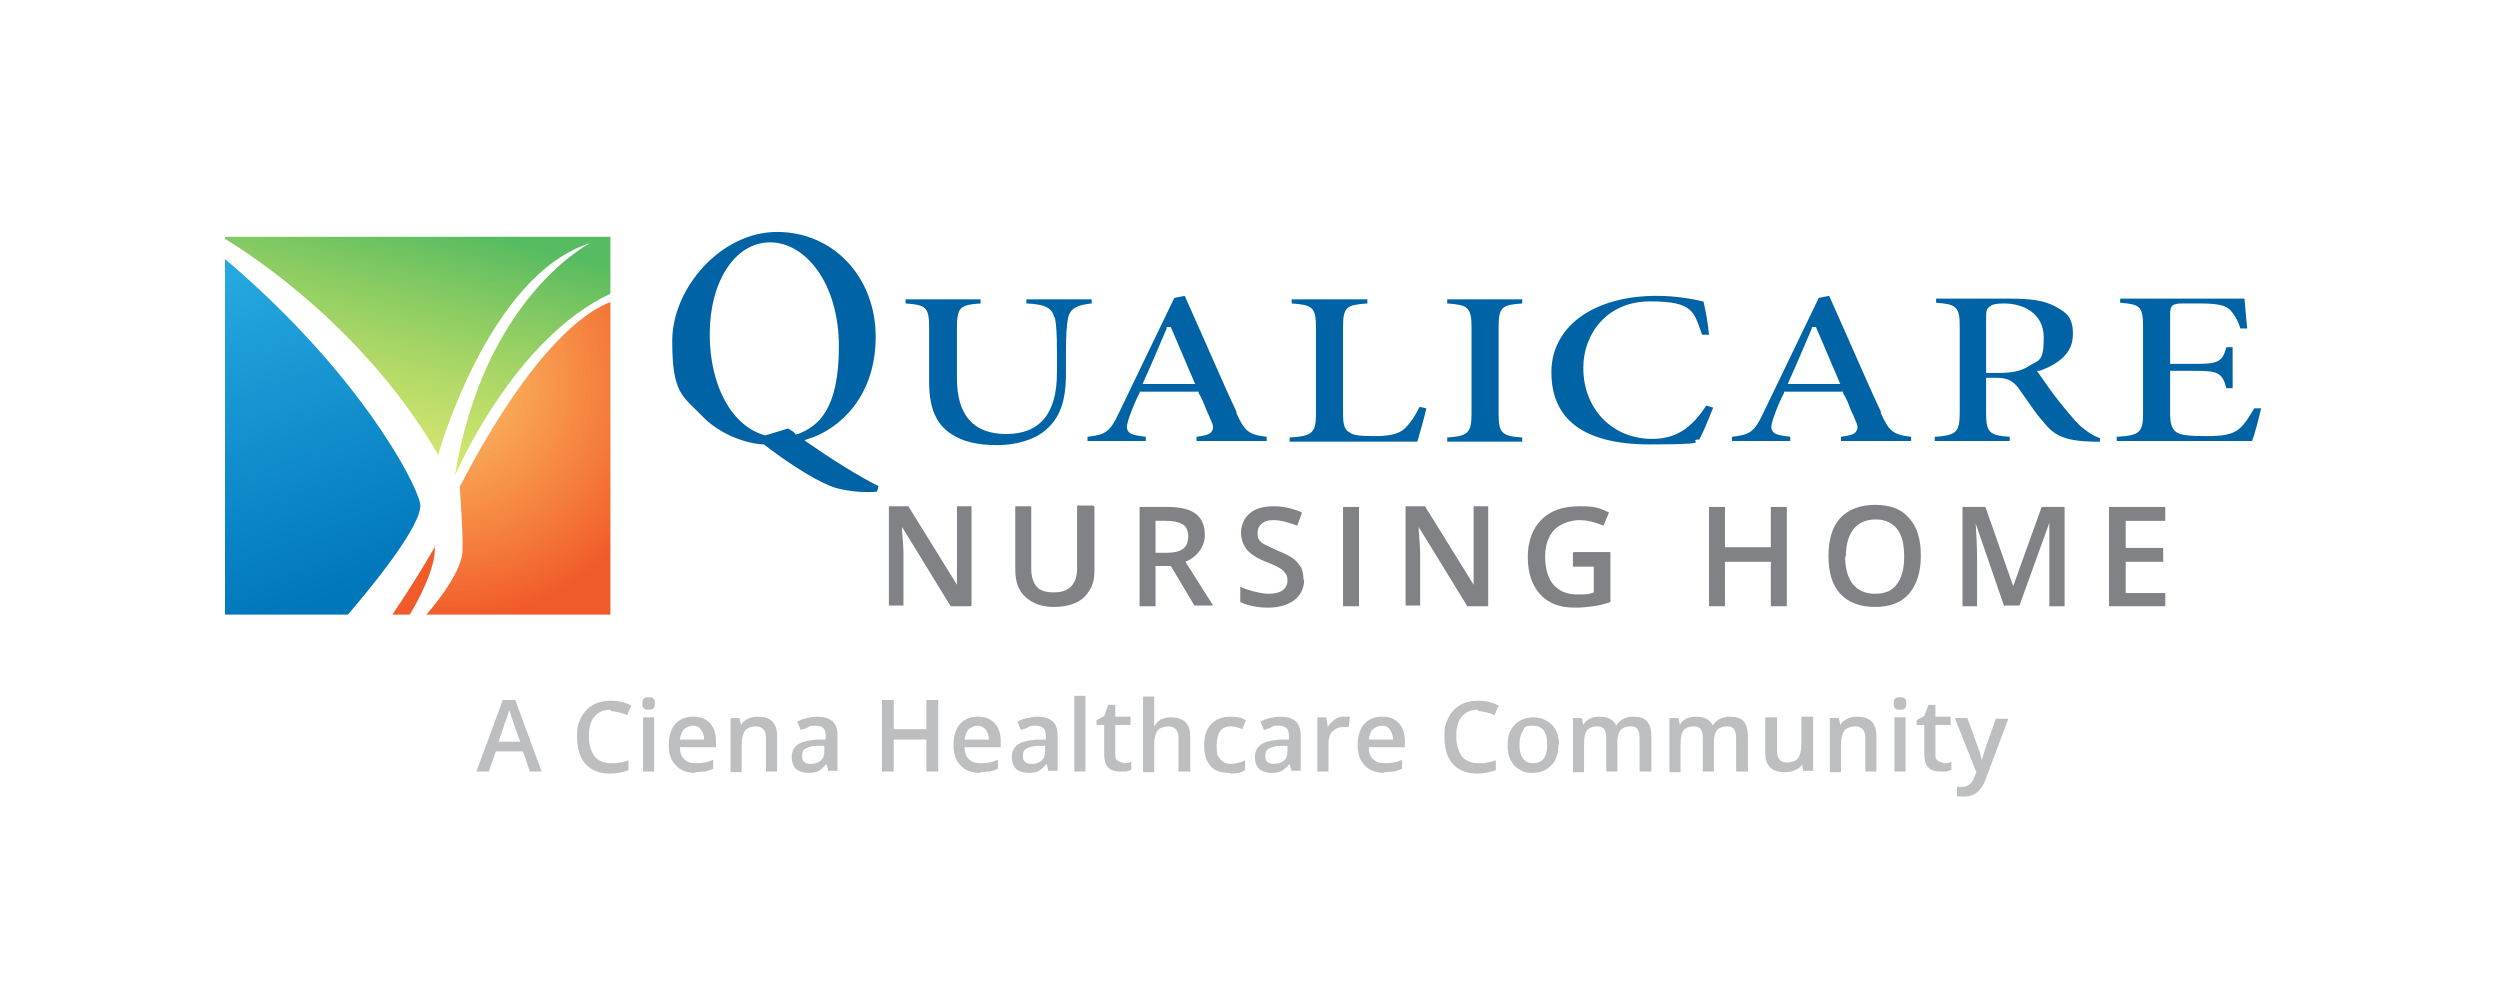
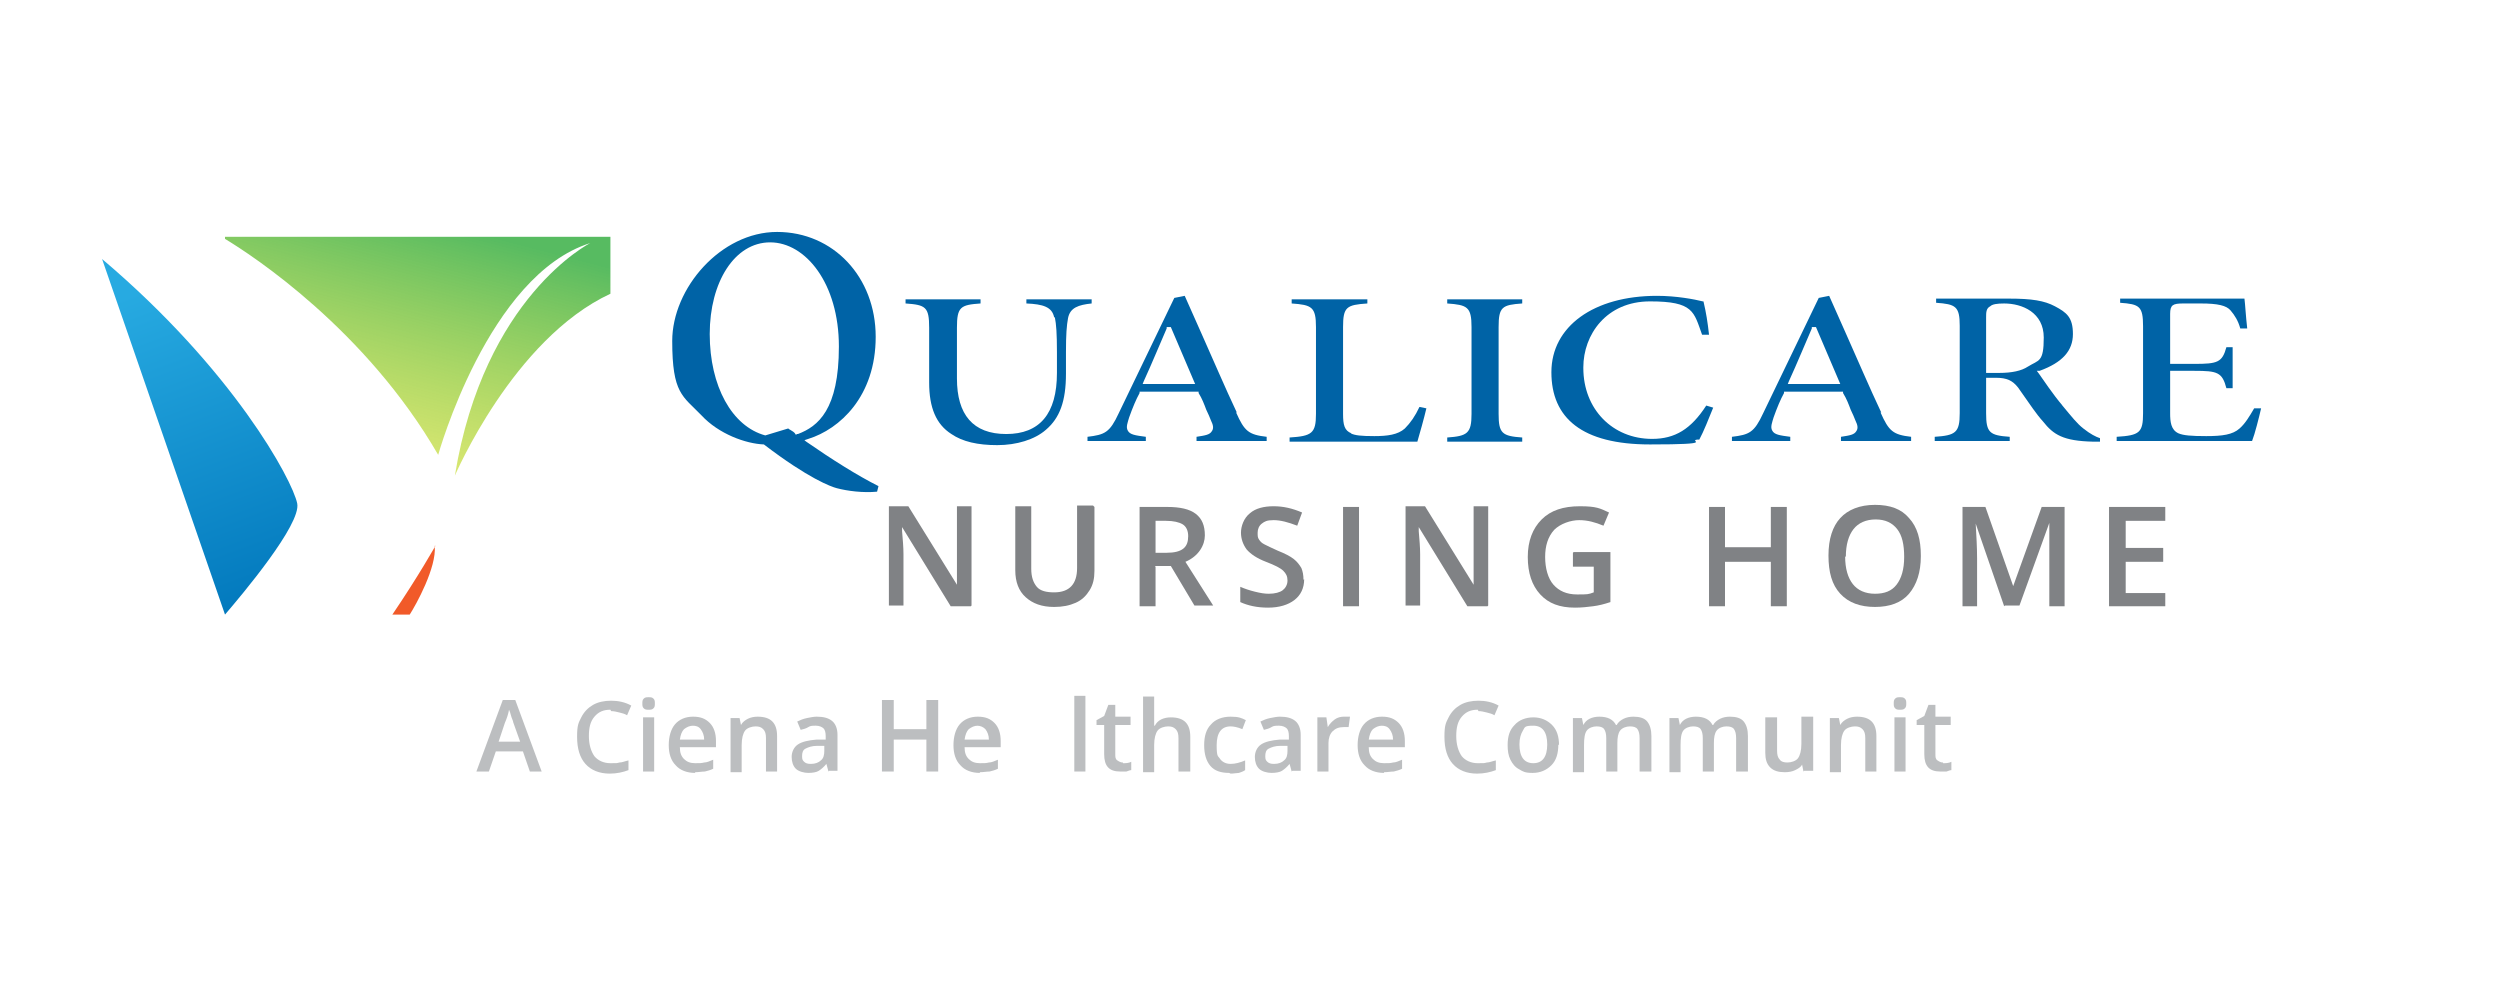
<svg xmlns="http://www.w3.org/2000/svg" id="OUTLINED-CMYK" version="1.1" viewBox="0 0 360 144">
  <defs>
    <style>
      .st0 {
        fill: url(#linear-gradient1);
      }

      .st1 {
        fill: url(#radial-gradient);
      }

      .st1, .st2 {
        opacity: 1;
      }

      .st3 {
        fill: #808285;
      }

      .st2 {
        fill: #f15a29;
      }

      .st4 {
        fill: url(#linear-gradient);
      }

      .st5 {
        fill: #bcbec0;
      }

      .st6 {
        fill: #0063a6;
      }
    </style>
    <linearGradient id="linear-gradient" x1="61.8" y1="31.7" x2="51.4" y2="71.6" gradientUnits="userSpaceOnUse">
      <stop offset="0" stop-color="#57bb61" stop-opacity="1" />
      <stop offset="1" stop-color="#dbe120" stop-opacity=".6" />
    </linearGradient>
    <linearGradient id="linear-gradient1" x1="48.5" y1="85.9" x2="23.1" y2="17.5" gradientUnits="userSpaceOnUse">
      <stop offset="0" stop-color="#0076bb" stop-opacity="1" />
      <stop offset=".7" stop-color="#27aae1" stop-opacity="1" />
    </linearGradient>
    <radialGradient id="radial-gradient" cx="63.9" cy="55.2" fx="63.9" fy="55.2" r="34.4" gradientUnits="userSpaceOnUse">
      <stop offset="0" stop-color="#fbb040" stop-opacity=".8" />
      <stop offset="1" stop-color="#f15a29" />
    </radialGradient>
  </defs>
  <g>
    <path class="st2" d="M62.7,78.6s-2.4,4.3-6.2,9.9h2.5c.9-1.4,3.9-6.8,3.6-9.9Z" />
    <path class="st4" d="M32.4,34.4c4,2.4,20.3,13.1,30.7,31.1,0,0,7.2-25.9,21.9-30.5,0,0-15.3,7.7-19.5,33.5,0,0,8.4-19.7,22.4-26.2v-8.2h-55.5" />
-     <path class="st0" d="M32.4,88.5h17.7c2.4-2.8,11-13,10.4-16-.7-3.4-9.2-19.2-28.1-35.2" />
-     <path class="st1" d="M87.9,43.5c-2.8,1-10.8,5.6-21.7,26.6,0,0,.5,6.6.4,9.2-.1,2.8-3.2,6.9-5.2,9.2h26.5v-44.9Z" />
+     <path class="st0" d="M32.4,88.5c2.4-2.8,11-13,10.4-16-.7-3.4-9.2-19.2-28.1-35.2" />
    <g>
      <path class="st3" d="M139.8,87.3h-2.9l-7-11.4h0v.6c.1,1.2.2,2.3.2,3.3v7.4h-2.1v-14.3h2.8l7,11.3h0c0-.1,0-.7,0-1.6s0-1.7,0-2.2v-7.5h2.1v14.3Z" />
      <path class="st3" d="M157.6,73v9.2c0,1.1-.2,2-.7,2.8-.5.8-1.1,1.4-2,1.8-.9.4-1.9.6-3.1.6-1.8,0-3.1-.5-4.1-1.4-1-.9-1.5-2.2-1.5-3.9v-9.2h2.3v9c0,1.2.3,2,.8,2.6s1.4.8,2.5.8c2.2,0,3.3-1.2,3.3-3.5v-9h2.3Z" />
      <path class="st3" d="M166.4,81.6v5.7h-2.3v-14.3h4c1.8,0,3.2.3,4.1,1,.9.7,1.3,1.7,1.3,3.1s-.9,3-2.8,3.8l4,6.3h-2.7l-3.4-5.7h-2.3ZM166.4,79.6h1.6c1.1,0,1.9-.2,2.4-.6s.7-1,.7-1.8-.3-1.4-.8-1.7-1.3-.5-2.4-.5h-1.5v4.7Z" />
      <path class="st3" d="M187.8,83.4c0,1.3-.5,2.3-1.4,3s-2.2,1.1-3.8,1.1-2.9-.3-4-.8v-2.2c.7.3,1.3.5,2.1.7s1.4.3,2,.3c.9,0,1.6-.2,2-.5s.7-.8.7-1.4-.2-1-.6-1.4c-.4-.4-1.2-.8-2.5-1.3-1.3-.5-2.2-1.1-2.8-1.8-.5-.7-.8-1.5-.8-2.4s.4-2.1,1.3-2.8c.8-.7,2-1,3.4-1s2.7.3,4.1.9l-.7,1.9c-1.3-.5-2.4-.8-3.4-.8s-1.3.2-1.7.5-.6.8-.6,1.3,0,.7.2,1,.4.5.8.7c.4.2,1,.5,1.9.9,1,.4,1.8.8,2.3,1.2s.8.8,1.1,1.3c.2.5.3,1,.3,1.7Z" />
      <path class="st3" d="M193.4,87.3v-14.3h2.3v14.3h-2.3Z" />
      <path class="st3" d="M214.2,87.3h-2.9l-7-11.4h0v.6c.1,1.2.2,2.3.2,3.3v7.4h-2.1v-14.3h2.8l7,11.3h0c0-.1,0-.7,0-1.6s0-1.7,0-2.2v-7.5h2.1v14.3Z" />
      <path class="st3" d="M226.6,79.5h5.3v7.2c-.9.3-1.7.5-2.5.6s-1.6.2-2.6.2c-2.2,0-3.8-.6-5-1.9s-1.8-3.1-1.8-5.4.7-4.1,2-5.4c1.3-1.3,3.1-1.9,5.5-1.9s2.9.3,4.2.9l-.8,1.9c-1.2-.5-2.3-.8-3.5-.8s-2.7.5-3.6,1.4c-.9,1-1.3,2.3-1.3,3.9s.4,3.1,1.2,4c.8.9,1.9,1.4,3.4,1.4s1.6,0,2.4-.3v-3.7h-3v-2Z" />
      <path class="st3" d="M257.3,87.3h-2.3v-6.4h-6.6v6.4h-2.3v-14.3h2.3v5.8h6.6v-5.8h2.3v14.3Z" />
      <path class="st3" d="M276.6,80.1c0,2.3-.6,4.1-1.7,5.4s-2.8,1.9-4.9,1.9-3.8-.6-5-1.9c-1.2-1.3-1.7-3.1-1.7-5.5s.6-4.2,1.7-5.4,2.8-1.9,5-1.9,3.8.6,4.9,1.9c1.2,1.3,1.7,3.1,1.7,5.4ZM265.7,80.1c0,1.8.4,3.1,1.1,4,.7.9,1.8,1.4,3.2,1.4s2.4-.4,3.1-1.3c.7-.9,1.1-2.2,1.1-4s-.3-3.1-1-4c-.7-.9-1.7-1.4-3.1-1.4s-2.5.5-3.2,1.4-1.1,2.2-1.1,4Z" />
      <path class="st3" d="M288.6,87.3l-4.1-11.9h0c.1,1.8.2,3.4.2,5v6.9h-2.1v-14.3h3.3l4,11.4h0l4.1-11.4h3.3v14.3h-2.2v-7.1c0-.7,0-1.6,0-2.8,0-1.1,0-1.8,0-2.1h0l-4.3,11.9h-2.1Z" />
      <path class="st3" d="M311.8,87.3h-8.1v-14.3h8.1v2h-5.7v3.9h5.4v2h-5.4v4.5h5.7v2Z" />
    </g>
    <g>
      <path class="st6" d="M115.8,63.4l.6-.2c4.5-1.4,9.7-6.1,9.7-14.7s-6.1-15.1-14.2-15.1-15.1,8.1-15.1,15.7,1.5,7.9,4.2,10.7c2.5,2.7,6.4,4.1,9,4.2h0s0,0,0,0c6.4,4.9,9.7,6.1,10.5,6.3,1.5.4,3.8.7,5.8.5l.2-.8c-3-1.5-6.8-3.9-10.4-6.4l-.5-.4ZM114.7,62.6h-.1c-.2-.4-.5-.5-.8-.7,0,0-.2-.1-.3-.2l-3.3,1h0c-4.8-1.3-8-7.1-8-14.6s3.6-13.2,8.7-13.2,9.9,5.9,9.9,15-3,11.5-5.9,12.6h-.2Z" />
      <path class="st6" d="M151.9,45.7c.2,1,.3,2.3.3,5v3c0,5.9-2.5,8.8-7.3,8.8s-7.1-2.8-7.1-8v-7.3c0-3,.5-3.3,3.4-3.5v-.6h-10.8v.6c2.9.2,3.4.5,3.4,3.5v7.9c0,3.6,1,6,3.2,7.4,1.6,1.1,3.8,1.6,6.6,1.6s5.4-.8,7-2.2c2-1.7,2.9-4.1,2.9-8.1v-3.1c0-2.6.1-3.8.3-4.9.3-1.5,1.5-1.9,3.4-2.1v-.6h-9.4v.6c2.4.1,3.7.5,4,2Z" />
      <path class="st6" d="M178.1,59.4c-1.7-3.6-3.4-7.6-5.1-11.4-.8-1.8-1.6-3.6-2.4-5.4l-1.5.3-8,16.6c-1.3,2.8-2,3.1-4.5,3.4v.6h8.4v-.6c-1.5-.2-2.3-.3-2.6-.9-.3-.5,0-1.2.2-1.9.5-1.4,1-2.6,1.5-3.5v-.2h8.5v.2c.5.8.8,1.6,1.1,2.4.3.6.5,1.1.7,1.6.3.6.4,1.1.1,1.5-.3.5-.9.6-2.2.8v.6h10.1v-.6c-2.6-.3-3.2-.8-4.4-3.5ZM164.5,55.4l.2-.5c.6-1.3,1.2-2.7,1.8-4.1.5-1.2,1-2.3,1.5-3.5v-.2h.6l3.5,8.2h-7.7Z" />
      <path class="st6" d="M194.6,62.4c-1-.4-1.2-1.2-1.2-2.8v-12.5c0-2.9.5-3.2,3.5-3.4v-.6h-10.9v.6c2.9.2,3.5.5,3.5,3.4v12.5c0,2.8-.6,3.2-3.8,3.4v.6h18.4c.3-1,1-3.5,1.3-4.8l-1-.2c-.6,1.3-1.3,2.3-2.1,3.1-1,.9-2.5,1.1-4.4,1.1s-2.8-.1-3.4-.4Z" />
      <path class="st6" d="M211.9,47.1v12.5c0,2.8-.6,3.2-3.5,3.4v.6h10.8v-.6c-2.9-.2-3.4-.6-3.4-3.4v-12.5c0-2.9.5-3.2,3.4-3.4v-.6h-10.8v.6c2.9.2,3.5.5,3.5,3.4Z" />
      <path class="st6" d="M228,52.9c0-4.7,3.3-9.5,9.6-9.5s6.3,1.5,7.5,4.8h1c-.2-1.8-.4-3.1-.8-4.8h-.1c-1.2-.3-3.8-.8-6.6-.8-9.1,0-15.2,4.4-15.2,11s4.4,10.4,14.2,10.4,5.4-.5,6.8-.7h.3c.6-1.1,1.4-3.1,2-4.6l-1-.3c-2.2,3.4-4.5,4.8-7.8,4.8-5.7,0-9.9-4.3-9.9-10.2Z" />
      <path class="st6" d="M270.9,59.4c-1.7-3.6-3.4-7.6-5.1-11.4-.8-1.8-1.6-3.6-2.4-5.4l-1.5.3-8,16.6c-1.3,2.8-2,3.1-4.5,3.4v.6h8.4v-.6c-1.5-.2-2.3-.3-2.6-.9-.3-.5,0-1.2.2-1.9.5-1.4,1-2.6,1.5-3.5v-.2h8.5v.2c.5.8.8,1.6,1.1,2.4.3.6.5,1.1.7,1.6.3.6.4,1.1.1,1.5-.3.5-.9.6-2.2.8v.6h10.1v-.6c-2.6-.3-3.2-.8-4.4-3.5ZM257.4,55.4l.2-.5c.6-1.3,1.2-2.7,1.8-4.1.5-1.2,1-2.3,1.5-3.5v-.2h.6l3.5,8.2h-7.7Z" />
      <path class="st6" d="M297,58.4c-1.3-1.5-2.9-3.9-3.4-4.6l-.3-.4h.4c3.3-1.2,4.8-2.9,4.8-5.3s-.9-3.1-2.6-4c-1.5-.8-3.3-1.1-6.6-1.1h-10.5v.6c2.8.2,3.4.5,3.4,3.3v12.6c0,2.8-.6,3.2-3.6,3.4v.6h10.8v-.6c-2.9-.2-3.4-.6-3.4-3.4v-5.1h1.4c1.6,0,2.4.4,3.2,1.4l.7,1c1,1.4,1.9,2.8,2.9,3.9,1.5,1.9,2.9,2.8,7.2,2.9h0c.2,0,.5,0,.7,0,.1,0,.2,0,.3,0v-.5c-.6-.2-1.4-.6-2.4-1.4-.9-.7-1.6-1.6-3.1-3.4ZM292,52.8c-.9.6-2.3.9-4.1.9h-1.9v-8c0-.7,0-1.3.6-1.6.3-.3,1-.4,2-.4,2.6,0,5.7,1.3,5.7,4.9s-.7,3.2-2.3,4.2Z" />
      <path class="st6" d="M317.7,62.8c-2.2,0-3.3-.1-4-.4-1.1-.5-1.2-1.7-1.2-2.9v-6.1h3.5c3.3,0,4,.2,4.6,2.5h.9v-5.9h-.9c-.6,2.2-1.3,2.4-4.6,2.4h-3.5v-7.2c0-1.3.4-1.5,1.9-1.5h2.5c2.5,0,3.7.3,4.3,1,.6.7,1.1,1.5,1.4,2.6h1c-.2-1.7-.3-3.6-.4-4.3h-17.9v.6c2.8.2,3.3.5,3.3,3.4v12.5c0,2.8-.5,3.2-3.8,3.4v.6h19.5c.4-1,1-3.4,1.3-4.7h-1c-.7,1.2-1.3,2.2-2.1,2.9-1,.9-2.5,1.1-4.8,1.1Z" />
    </g>
  </g>
  <g>
    <path class="st5" d="M76.3,111.1l-1-2.9h-3.9l-1,2.9h-1.8l3.8-10.3h1.8l3.8,10.3h-1.8ZM74.9,106.8l-1-2.8c0-.2-.2-.5-.3-.9-.1-.4-.2-.7-.3-.9-.1.6-.3,1.2-.6,1.9l-.9,2.7h3Z" />
    <path class="st5" d="M87.9,102.2c-1,0-1.7.3-2.3,1-.6.7-.8,1.6-.8,2.8s.3,2.2.8,2.9c.5.6,1.3,1,2.3,1s.9,0,1.3-.1c.4,0,.8-.2,1.3-.3v1.4c-.8.3-1.7.5-2.7.5-1.5,0-2.7-.5-3.5-1.4-.8-.9-1.2-2.2-1.2-3.9s.2-2,.6-2.8c.4-.8,1-1.4,1.7-1.8.7-.4,1.6-.6,2.6-.6s2,.2,2.9.7l-.6,1.4c-.3-.2-.7-.3-1.1-.4-.4-.1-.8-.2-1.2-.2Z" />
    <path class="st5" d="M92.5,101.3c0-.3,0-.5.2-.7s.4-.2.7-.2.5,0,.7.2.2.4.2.7,0,.5-.2.7-.4.2-.7.2-.5,0-.7-.2-.2-.4-.2-.7ZM94.2,111.1h-1.6v-7.8h1.6v7.8Z" />
    <path class="st5" d="M100.1,111.3c-1.2,0-2.2-.4-2.8-1.1-.7-.7-1-1.7-1-2.9s.3-2.3.9-3c.6-.7,1.5-1.1,2.6-1.1s1.8.3,2.4.9c.6.6.9,1.5.9,2.6v.9h-5.2c0,.8.2,1.3.6,1.7.4.4.9.6,1.6.6s.9,0,1.3-.1c.4,0,.8-.2,1.3-.4v1.3c-.4.2-.8.3-1.2.4-.4,0-.9.1-1.4.1ZM99.8,104.5c-.5,0-.9.2-1.3.5-.3.3-.5.8-.6,1.5h3.5c0-.6-.2-1.1-.5-1.5s-.7-.5-1.2-.5Z" />
    <path class="st5" d="M112,111.1h-1.7v-4.8c0-.6-.1-1-.4-1.3s-.6-.4-1.1-.4-1.2.2-1.5.6c-.3.4-.5,1.1-.5,2.1v3.9h-1.6v-7.8h1.3l.2,1h0c.2-.4.6-.7,1-.9s.9-.3,1.4-.3c1.9,0,2.8.9,2.8,2.8v5.1Z" />
    <path class="st5" d="M119.3,111.1l-.3-1.1h0c-.4.5-.8.8-1.1,1s-.9.3-1.5.3-1.4-.2-1.8-.6c-.4-.4-.6-1-.6-1.7s.3-1.4.9-1.8,1.5-.6,2.7-.7h1.3v-.5c0-.5-.1-.9-.3-1.1-.2-.2-.6-.4-1.1-.4s-.8,0-1.1.2-.7.3-1.1.4l-.5-1.2c.4-.2.9-.4,1.4-.5.5-.1,1-.2,1.4-.2,1,0,1.7.2,2.2.6.5.4.8,1.1.8,2v5.2h-1.2ZM116.8,110c.6,0,1.1-.2,1.4-.5.4-.3.5-.8.5-1.4v-.7h-1c-.8,0-1.3.2-1.7.4-.4.2-.5.6-.5,1.1s.1.6.3.8.5.3.9.3Z" />
    <path class="st5" d="M135.1,111.1h-1.7v-4.6h-4.7v4.6h-1.7v-10.3h1.7v4.2h4.7v-4.2h1.7v10.3Z" />
    <path class="st5" d="M141.1,111.3c-1.2,0-2.2-.4-2.8-1.1-.7-.7-1-1.7-1-2.9s.3-2.3.9-3c.6-.7,1.5-1.1,2.6-1.1s1.8.3,2.4.9c.6.6.9,1.5.9,2.6v.9h-5.2c0,.8.2,1.3.6,1.7.4.4.9.6,1.6.6s.9,0,1.3-.1c.4,0,.8-.2,1.3-.4v1.3c-.4.2-.8.3-1.2.4-.4,0-.9.1-1.4.1ZM140.8,104.5c-.5,0-.9.2-1.3.5-.3.3-.5.8-.6,1.5h3.5c0-.6-.2-1.1-.5-1.5-.3-.3-.7-.5-1.2-.5Z" />
-     <path class="st5" d="M151,111.1l-.3-1.1h0c-.4.5-.8.8-1.1,1s-.9.3-1.5.3-1.4-.2-1.8-.6c-.4-.4-.6-1-.6-1.7s.3-1.4.9-1.8,1.5-.6,2.7-.7h1.3v-.5c0-.5-.1-.9-.3-1.1-.2-.2-.6-.4-1.1-.4s-.8,0-1.1.2-.7.3-1.1.4l-.5-1.2c.4-.2.9-.4,1.4-.5.5-.1,1-.2,1.4-.2,1,0,1.7.2,2.2.6.5.4.8,1.1.8,2v5.2h-1.2ZM148.6,110c.6,0,1.1-.2,1.4-.5.4-.3.5-.8.5-1.4v-.7h-1c-.8,0-1.3.2-1.7.4-.4.2-.5.6-.5,1.1s.1.6.3.8.5.3.9.3Z" />
    <path class="st5" d="M156.3,111.1h-1.6v-10.9h1.6v10.9Z" />
    <path class="st5" d="M161.7,109.9c.4,0,.8,0,1.2-.2v1.2c-.2,0-.4.1-.7.2-.3,0-.6,0-.9,0-1.6,0-2.3-.8-2.3-2.5v-4.2h-1.1v-.7l1.1-.6.6-1.6h1v1.7h2.2v1.2h-2.2v4.2c0,.4,0,.7.3.9s.5.3.8.3Z" />
    <path class="st5" d="M171.4,111.1h-1.7v-4.8c0-.6-.1-1-.4-1.3s-.6-.4-1.1-.4-1.2.2-1.5.6-.5,1.1-.5,2.1v3.9h-1.6v-10.9h1.6v2.8c0,.4,0,.9,0,1.4h.1c.2-.4.5-.7.9-.9.4-.2.9-.3,1.4-.3,1.9,0,2.8.9,2.8,2.8v5.1Z" />
    <path class="st5" d="M177,111.3c-1.2,0-2.1-.3-2.7-1-.6-.7-.9-1.7-.9-3s.3-2.3,1-3c.6-.7,1.6-1.1,2.8-1.1s1.6.2,2.2.5l-.5,1.3c-.7-.3-1.3-.4-1.7-.4-1.3,0-2,.9-2,2.7s.2,1.5.5,2c.3.4.8.7,1.5.7s1.4-.2,2.1-.5v1.4c-.3.2-.6.3-.9.4-.3,0-.7.1-1.2.1Z" />
    <path class="st5" d="M186,111.1l-.3-1.1h0c-.4.5-.8.8-1.1,1s-.9.3-1.5.3-1.4-.2-1.8-.6c-.4-.4-.6-1-.6-1.7s.3-1.4.9-1.8,1.5-.6,2.7-.7h1.3v-.5c0-.5-.1-.9-.3-1.1-.2-.2-.6-.4-1.1-.4s-.8,0-1.1.2-.7.3-1.1.4l-.5-1.2c.4-.2.9-.4,1.4-.5.5-.1,1-.2,1.4-.2,1,0,1.7.2,2.2.6.5.4.8,1.1.8,2v5.2h-1.2ZM183.5,110c.6,0,1.1-.2,1.4-.5.4-.3.5-.8.5-1.4v-.7h-1c-.8,0-1.3.2-1.7.4-.4.2-.5.6-.5,1.1s.1.6.3.8.5.3.9.3Z" />
    <path class="st5" d="M193.6,103.2c.3,0,.6,0,.8,0l-.2,1.5c-.2,0-.5,0-.7,0-.7,0-1.2.2-1.6.6-.4.4-.6,1-.6,1.7v4.1h-1.6v-7.8h1.3l.2,1.4h0c.3-.5.6-.8,1-1.1s.9-.4,1.3-.4Z" />
    <path class="st5" d="M199.3,111.3c-1.2,0-2.2-.4-2.8-1.1-.7-.7-1-1.7-1-2.9s.3-2.3.9-3c.6-.7,1.5-1.1,2.6-1.1s1.8.3,2.4.9c.6.6.9,1.5.9,2.6v.9h-5.2c0,.8.2,1.3.6,1.7.4.4.9.6,1.6.6s.9,0,1.3-.1c.4,0,.8-.2,1.3-.4v1.3c-.4.2-.8.3-1.2.4-.4,0-.9.1-1.4.1ZM199,104.5c-.5,0-.9.2-1.3.5-.3.3-.5.8-.6,1.5h3.5c0-.6-.2-1.1-.5-1.5s-.7-.5-1.2-.5Z" />
    <path class="st5" d="M212.8,102.2c-1,0-1.7.3-2.3,1-.6.7-.8,1.6-.8,2.8s.3,2.2.8,2.9c.5.6,1.3,1,2.3,1s.9,0,1.3-.1c.4,0,.8-.2,1.3-.3v1.4c-.8.3-1.7.5-2.7.5-1.5,0-2.7-.5-3.5-1.4-.8-.9-1.2-2.2-1.2-3.9s.2-2,.6-2.8c.4-.8,1-1.4,1.7-1.8.7-.4,1.6-.6,2.6-.6s2,.2,2.9.7l-.6,1.4c-.3-.2-.7-.3-1.1-.4-.4-.1-.8-.2-1.2-.2Z" />
    <path class="st5" d="M224.4,107.2c0,1.3-.3,2.3-1,3-.7.7-1.6,1.1-2.7,1.1s-1.4-.2-1.9-.5c-.6-.3-1-.8-1.3-1.4-.3-.6-.4-1.3-.4-2.1,0-1.3.3-2.2,1-2.9.6-.7,1.6-1.1,2.7-1.1s2,.4,2.7,1.1c.7.7,1,1.7,1,2.9ZM218.8,107.2c0,1.8.7,2.7,2,2.7s2-.9,2-2.7-.7-2.7-2-2.7-1.2.2-1.5.7-.5,1.1-.5,2Z" />
    <path class="st5" d="M233,111.1h-1.7v-4.8c0-.6-.1-1-.3-1.3-.2-.3-.6-.4-1.1-.4s-1.1.2-1.4.6c-.3.4-.4,1.1-.4,2.1v3.9h-1.6v-7.8h1.3l.2,1h0c.2-.4.5-.7.9-.9.4-.2.9-.3,1.4-.3,1.2,0,2,.4,2.4,1.2h.1c.2-.4.6-.7,1-.9.4-.2.9-.3,1.4-.3.9,0,1.6.2,2,.7s.6,1.2.6,2.1v5.1h-1.7v-4.8c0-.6-.1-1-.3-1.3-.2-.3-.6-.4-1.1-.4s-1.1.2-1.4.6c-.3.4-.4,1-.4,1.8v4.1Z" />
    <path class="st5" d="M246.9,111.1h-1.7v-4.8c0-.6-.1-1-.3-1.3-.2-.3-.6-.4-1.1-.4s-1.1.2-1.4.6c-.3.4-.4,1.1-.4,2.1v3.9h-1.6v-7.8h1.3l.2,1h0c.2-.4.5-.7.9-.9.4-.2.9-.3,1.4-.3,1.2,0,2,.4,2.4,1.2h.1c.2-.4.6-.7,1-.9.4-.2.9-.3,1.4-.3.9,0,1.6.2,2,.7s.6,1.2.6,2.1v5.1h-1.7v-4.8c0-.6-.1-1-.3-1.3-.2-.3-.6-.4-1.1-.4s-1.1.2-1.4.6c-.3.4-.4,1-.4,1.8v4.1Z" />
    <path class="st5" d="M259.7,111.1l-.2-1h0c-.2.4-.6.6-1,.8-.4.2-.9.3-1.5.3-.9,0-1.6-.2-2.1-.7-.5-.5-.7-1.2-.7-2.1v-5.1h1.7v4.8c0,.6.1,1,.4,1.3.2.3.6.4,1.1.4s1.2-.2,1.5-.6c.3-.4.5-1.1.5-2.1v-3.9h1.7v7.8h-1.3Z" />
    <path class="st5" d="M270.3,111.1h-1.7v-4.8c0-.6-.1-1-.4-1.3s-.6-.4-1.1-.4-1.2.2-1.5.6c-.3.4-.5,1.1-.5,2.1v3.9h-1.6v-7.8h1.3l.2,1h0c.2-.4.6-.7,1-.9s.9-.3,1.4-.3c1.9,0,2.8.9,2.8,2.8v5.1Z" />
    <path class="st5" d="M272.7,101.3c0-.3,0-.5.2-.7s.4-.2.7-.2.5,0,.7.2.2.4.2.7,0,.5-.2.7-.4.2-.7.2-.5,0-.7-.2-.2-.4-.2-.7ZM274.4,111.1h-1.6v-7.8h1.6v7.8Z" />
    <path class="st5" d="M279.8,109.9c.4,0,.8,0,1.2-.2v1.2c-.2,0-.4.1-.7.2-.3,0-.6,0-.9,0-1.6,0-2.3-.8-2.3-2.5v-4.2h-1.1v-.7l1.1-.6.6-1.6h1v1.7h2.2v1.2h-2.2v4.2c0,.4,0,.7.3.9s.5.3.8.3Z" />
-     <path class="st5" d="M281.5,103.4h1.8l1.6,4.4c.2.6.4,1.2.5,1.8h0c0-.3.1-.6.2-.9.1-.4.7-2.1,1.8-5.2h1.8l-3.3,8.8c-.6,1.6-1.6,2.4-3,2.4s-.7,0-1.1-.1v-1.3c.2,0,.5,0,.8,0,.8,0,1.4-.5,1.7-1.4l.3-.7-3.1-7.8Z" />
  </g>
</svg>